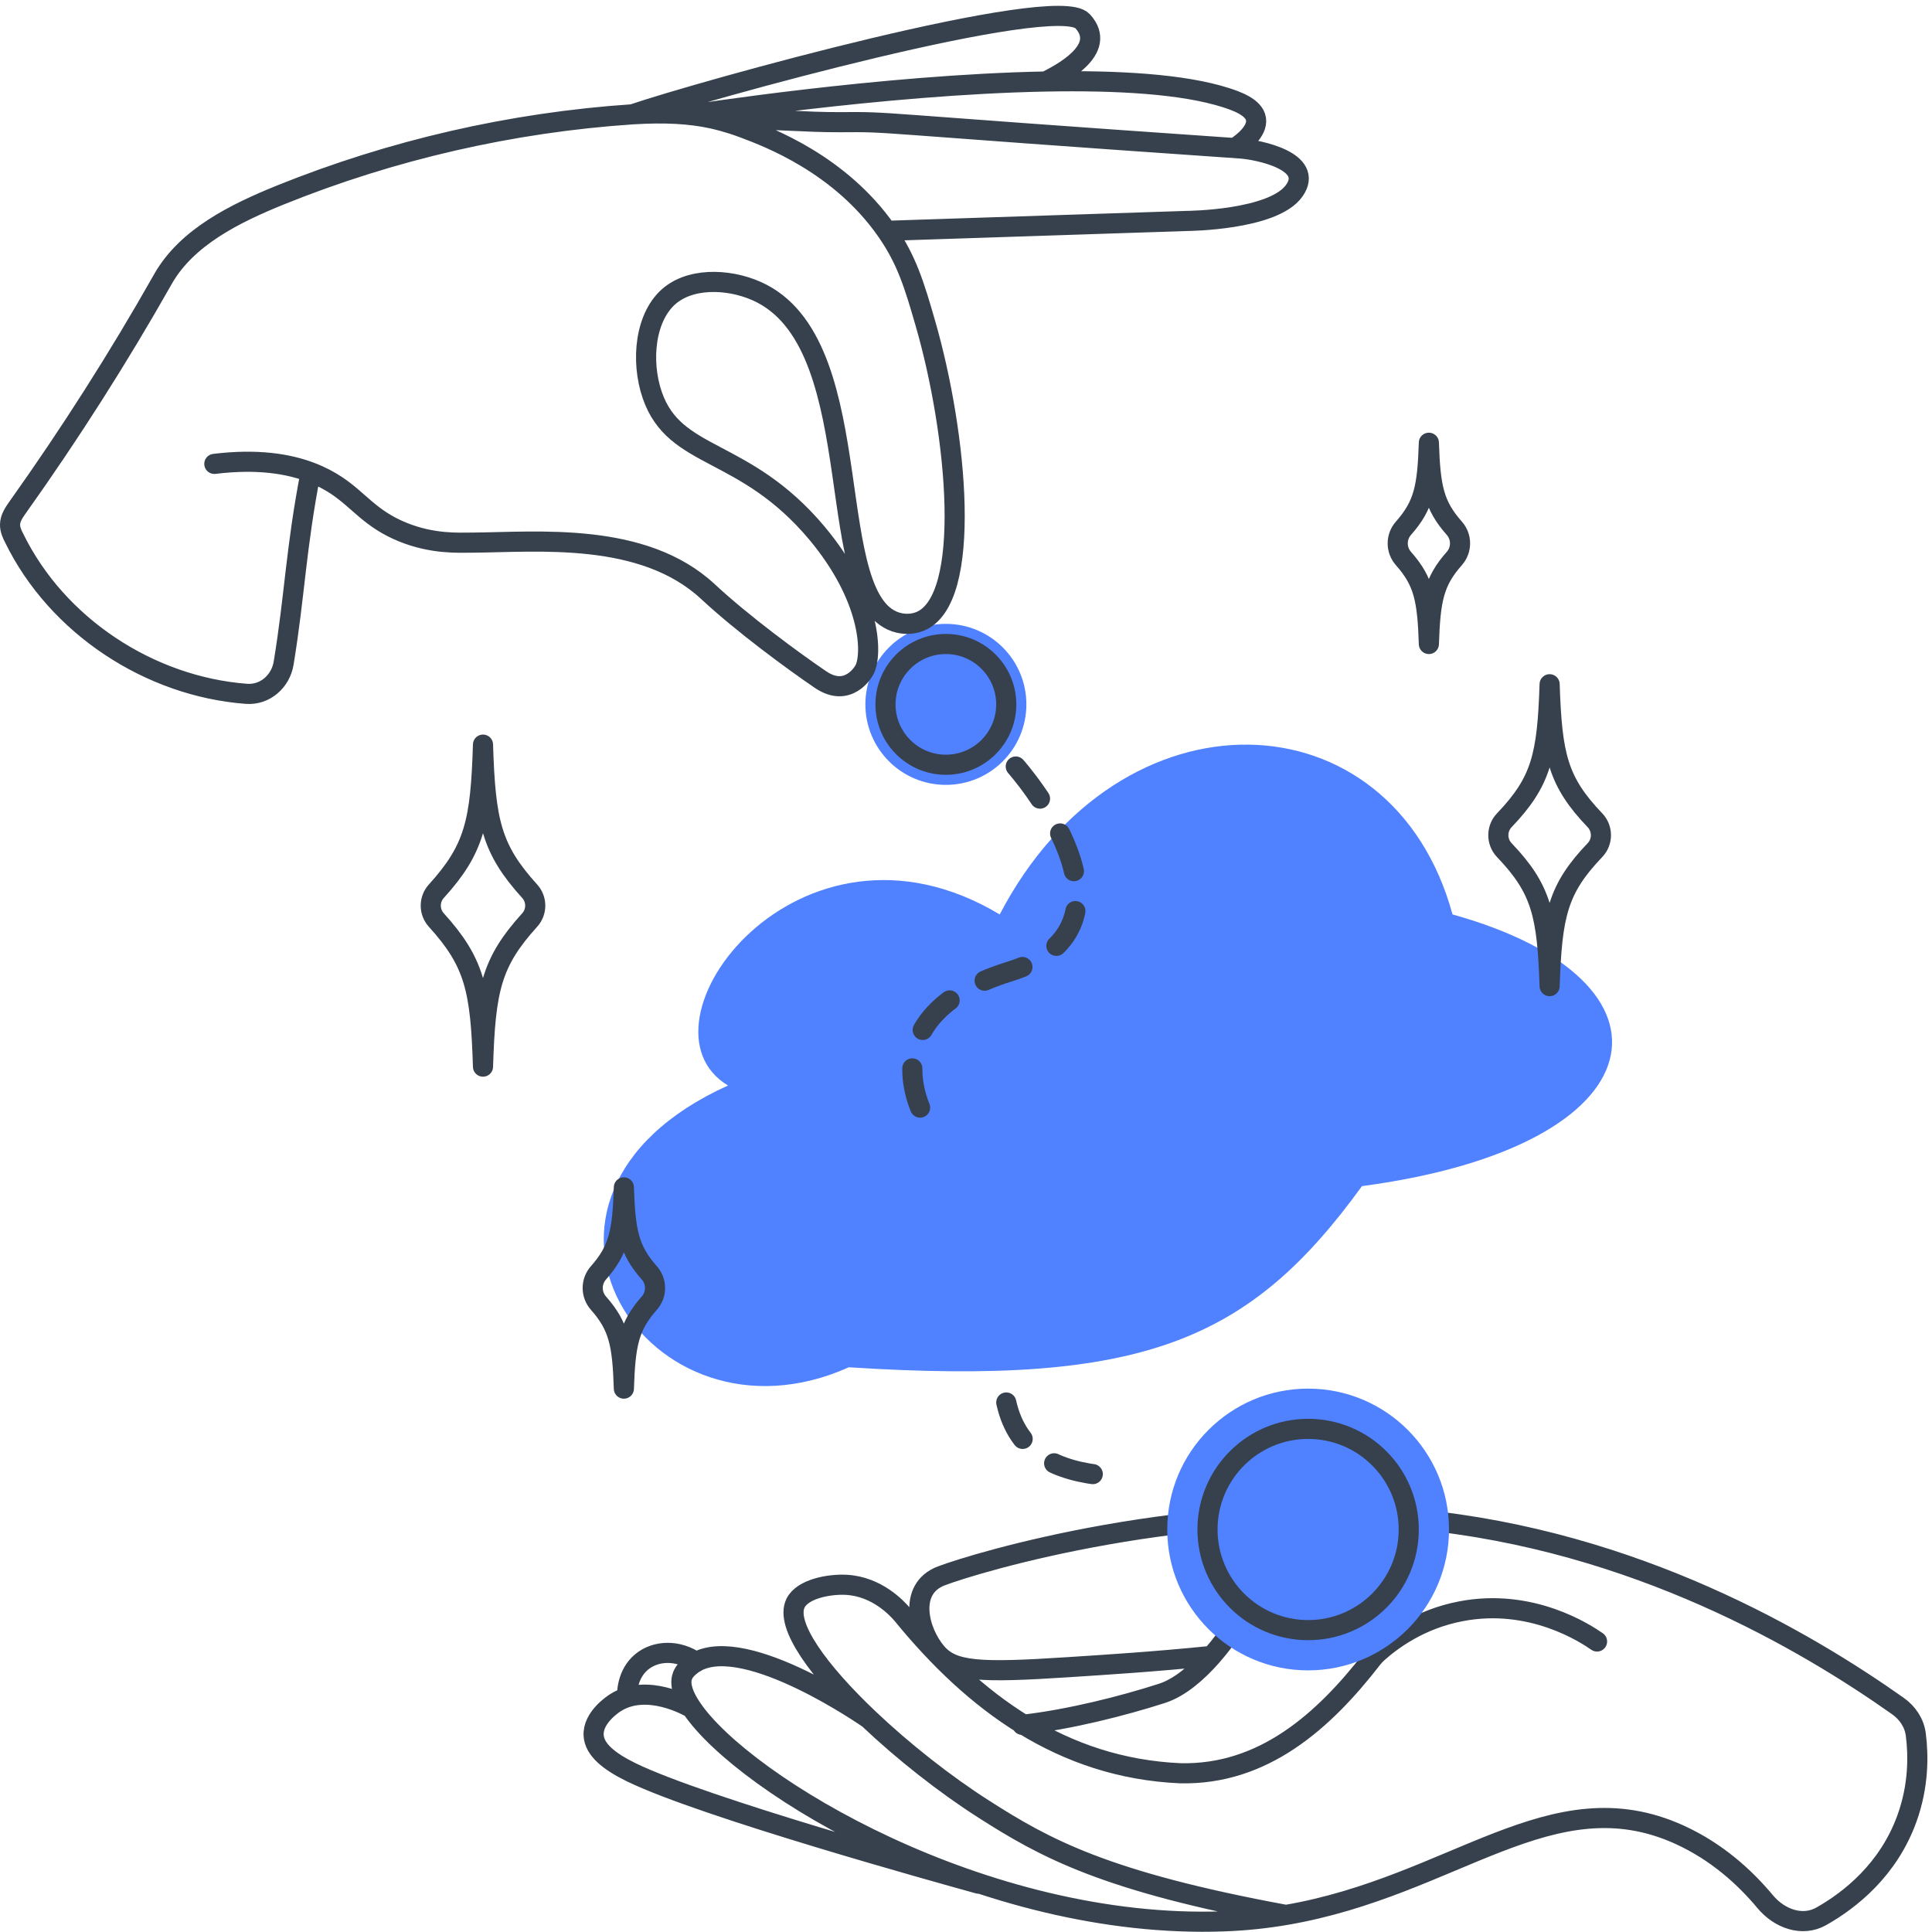
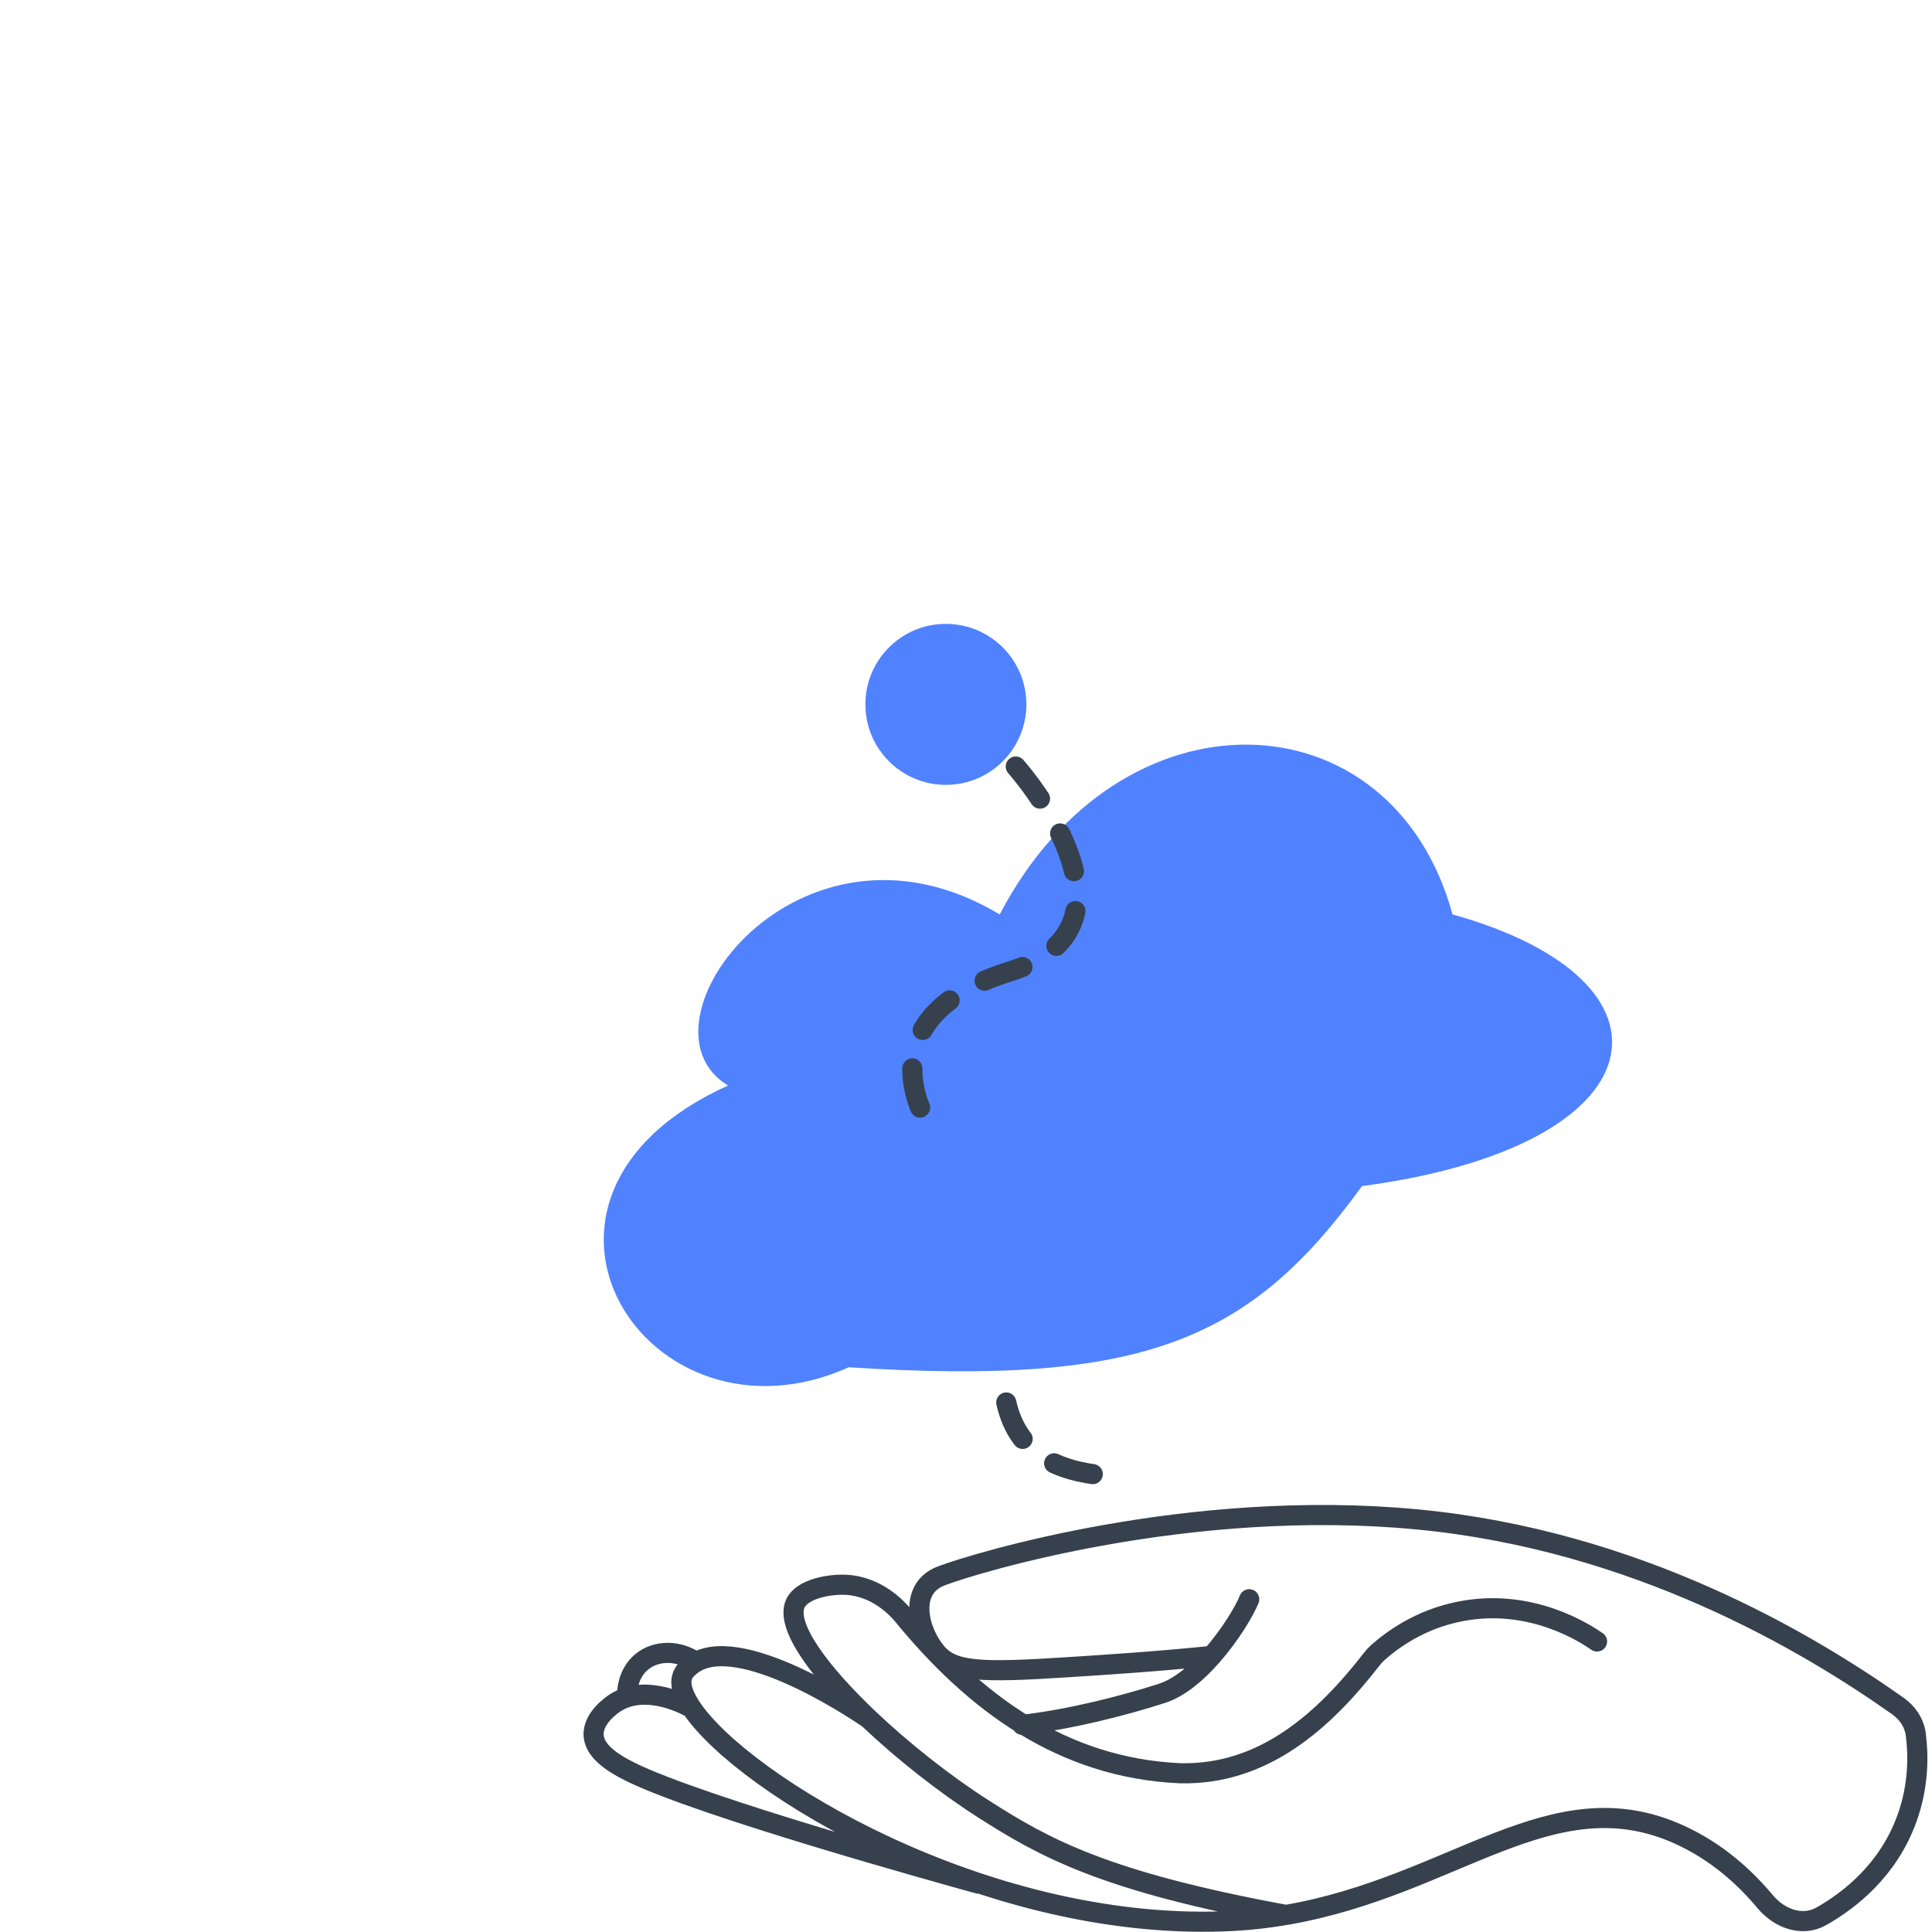
<svg xmlns="http://www.w3.org/2000/svg" width="96" height="96" viewBox="0 0 96 96" fill="none">
  <path d="M63.901 95.152C54.903 93.494 51.922 91.84 48.861 89.881C46.958 88.665 44.882 87.032 43.163 85.401M63.901 95.152C72.266 93.72 77.118 88.286 83.45 91.164C85.305 92.009 86.695 93.274 87.711 94.493C88.412 95.334 89.55 95.759 90.502 95.219C91.922 94.415 93.83 92.917 94.753 90.364C95.344 88.73 95.328 87.227 95.195 86.186C95.121 85.609 94.782 85.108 94.306 84.772C89.758 81.558 81.273 76.537 70.435 75.5C59.115 74.418 48.457 77.663 46.773 78.305C45.088 78.947 45.639 81.067 46.529 82.113C47.34 83.066 48.666 83.129 53.07 82.842C54.997 82.717 57.347 82.571 60.214 82.281M63.901 95.152C62.927 95.319 61.904 95.431 60.826 95.47C48.903 95.912 36.958 88.706 34.372 84.88M43.163 85.401C40.712 83.076 38.988 80.756 39.53 79.658C39.882 78.945 41.212 78.703 42.053 78.749C43.588 78.832 44.583 79.927 44.838 80.226C46.63 82.421 48.612 84.316 50.864 85.699M43.163 85.401C43.163 85.401 37.11 81.167 34.583 82.586M50.864 85.699C53.15 87.103 55.713 87.981 58.639 88.112C62.772 88.21 65.772 85.526 68.174 82.428C68.257 82.322 68.347 82.221 68.447 82.131C69.148 81.507 70.541 80.457 72.579 80.066C76.094 79.383 78.805 81.181 79.356 81.565M50.864 85.699C53.172 85.431 55.799 84.767 57.743 84.14C58.614 83.859 59.482 83.114 60.214 82.281M50.864 85.699C50.841 85.702 50.818 85.704 50.794 85.707M60.214 82.281C61.133 81.236 61.839 80.052 62.073 79.466M34.372 84.88C33.962 84.275 33.787 83.754 33.884 83.362C33.959 83.067 34.178 82.882 34.319 82.766C34.402 82.698 34.49 82.638 34.583 82.586M34.372 84.88C34.2 84.779 32.148 83.612 30.583 84.604C30.478 84.669 29.439 85.349 29.498 86.236C29.542 86.939 30.259 87.521 31.364 88.063C34.951 89.809 46.722 93.073 48.622 93.598M34.372 84.88C34.375 84.882 34.377 84.883 34.379 84.884M34.583 82.586C33.707 81.971 32.59 81.989 31.879 82.583C31.135 83.201 31.156 84.176 31.159 84.306M34.583 82.586C34.584 82.588 34.586 82.589 34.588 82.59" stroke="#36414D" stroke-miterlimit="10" stroke-linecap="round" stroke-linejoin="round" />
  <path d="M49.675 45.438C39.675 39.438 31.175 50.938 36.175 53.938C23.834 59.522 32.175 72.439 42.176 67.939C56.818 68.88 62.103 66.623 67.676 58.938C82.676 56.938 84 48.727 72.175 45.438C69.176 34.439 55.675 33.938 49.675 45.438Z" fill="#5082FF" />
-   <path d="M72 76C72 79.866 68.866 83 65 83C61.134 83 58 79.866 58 76C58 72.134 61.134 69 65 69C68.866 69 72 72.134 72 76Z" fill="#5082FF" />
  <path d="M51 35C51 37.209 49.209 39 47 39C44.791 39 43 37.209 43 35C43 32.791 44.791 31 47 31C49.209 31 51 32.791 51 35Z" fill="#5082FF" />
  <path d="M50.473 38.088C50.473 38.088 57.501 45.999 50.179 48.272C42.856 50.545 46.006 55.626 46.006 55.626M50.001 69.689C50.573 72.259 52.548 73.109 54.965 73.329" stroke="#36414D" stroke-linecap="round" stroke-linejoin="round" stroke-dasharray="2 2" />
-   <path d="M10.65 23.05C12.781 22.79 14.319 23.042 15.437 23.466M15.437 23.466C15.956 23.663 16.384 23.897 16.74 24.134C17.865 24.892 18.411 25.786 20.009 26.438C21.504 27.043 22.77 26.966 23.476 26.963C26.732 26.938 31.954 26.401 35.178 29.397C36.907 31.005 39.415 32.845 40.77 33.767C42.125 34.688 42.912 33.418 42.991 33.205C43.344 32.364 43.237 29.653 40.592 26.489C36.968 22.169 33.527 22.887 32.41 19.631C31.829 17.947 32.04 15.672 33.331 14.653C34.5 13.734 36.481 13.875 37.858 14.59C43.338 17.439 40.742 30.072 44.678 30.954C44.818 30.985 45.255 31.064 45.709 30.88C48.353 29.814 47.567 21.549 45.981 16.064C45.428 14.145 45.051 12.908 44.051 11.47M15.437 23.466C14.698 27.261 14.655 29.532 14.094 32.951C13.944 33.862 13.164 34.546 12.243 34.476C7.419 34.111 2.837 31.097 0.707 26.744C0.594 26.53 0.495 26.3 0.5 26.063C0.505 25.739 0.699 25.462 0.886 25.197C3.483 21.548 5.891 17.767 8.094 13.872C9.275 11.782 11.683 10.604 13.907 9.699C19.489 7.444 25.425 6.083 31.428 5.68M44.051 11.47C41.737 8.154 38.184 6.82 36.97 6.364L36.956 6.359C36.167 6.061 35.547 5.924 35.349 5.882C34.288 5.656 33.091 5.579 31.428 5.68M44.051 11.47L58.993 10.978C58.993 10.978 63.265 10.949 64.308 9.479C65.352 8.008 62.509 7.436 61.63 7.377C42.615 6.067 44.504 6.051 41.739 6.071C40.093 6.08 38.468 5.919 35.319 5.861M31.428 5.68C34.896 4.503 52.471 -0.382 53.791 1.051C55.11 2.484 52.615 3.714 51.962 4.05M34.267 5.711C34.267 5.711 43.808 4.204 51.962 4.05M51.962 4.05C55.512 3.983 58.799 4.172 60.921 4.854L60.926 4.855C61.38 5.004 62.328 5.313 62.411 5.922C62.499 6.541 61.689 7.14 61.43 7.303M24 37C23.882 40.845 23.582 42.188 21.68 44.285C21.313 44.69 21.313 45.31 21.68 45.715C23.582 47.812 23.882 49.155 24 53C24.119 49.155 24.418 47.812 26.32 45.715C26.688 45.31 26.688 44.69 26.32 44.285C24.418 42.188 24.119 40.845 24 37ZM77 34C76.883 37.561 76.589 38.833 74.748 40.758C74.353 41.172 74.353 41.828 74.748 42.242C76.589 44.167 76.883 45.439 77 49C77.117 45.439 77.411 44.167 79.252 42.242C79.648 41.828 79.648 41.172 79.252 40.758C77.411 38.833 77.117 37.561 77 34ZM71 22C70.928 24.212 70.752 25.099 69.737 26.248C69.357 26.676 69.357 27.324 69.737 27.752C70.752 28.901 70.928 29.788 71 32C71.073 29.788 71.248 28.901 72.264 27.752C72.643 27.324 72.643 26.676 72.264 26.248C71.248 25.099 71.073 24.212 71 22ZM70 76C70 78.761 67.762 81 65 81C62.239 81 60 78.761 60 76C60 73.239 62.239 71 65 71C67.762 71 70 73.239 70 76ZM50 35C50 36.657 48.657 38 47 38C45.343 38 44 36.657 44 35C44 33.343 45.343 32 47 32C48.657 32 50 33.343 50 35ZM31 59C30.928 61.212 30.753 62.099 29.736 63.248C29.357 63.676 29.357 64.324 29.736 64.752C30.753 65.901 30.928 66.788 31 69C31.073 66.788 31.248 65.901 32.264 64.752C32.643 64.324 32.643 63.676 32.264 63.248C31.248 62.099 31.073 61.212 31 59Z" stroke="#36414D" stroke-linecap="round" stroke-linejoin="round" />
</svg>